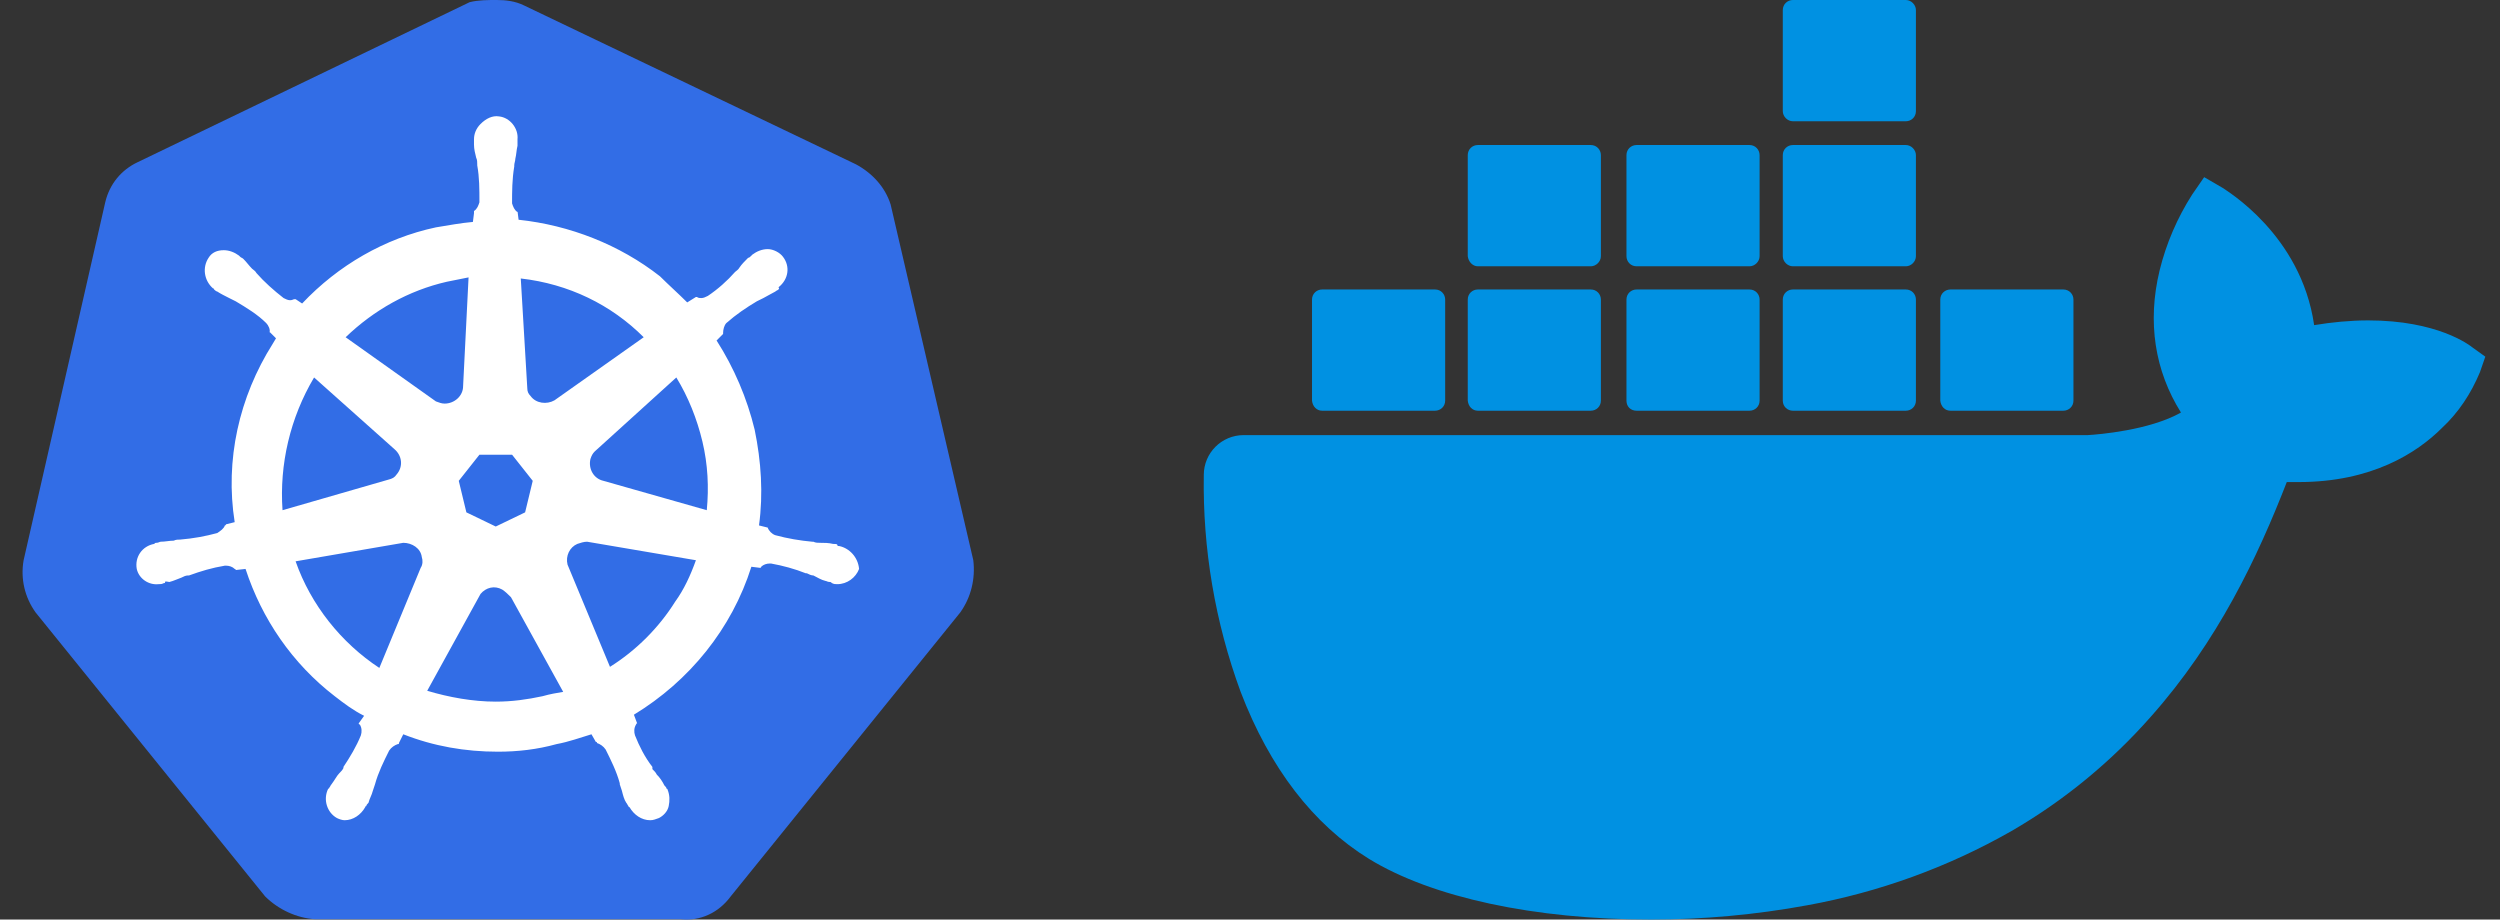
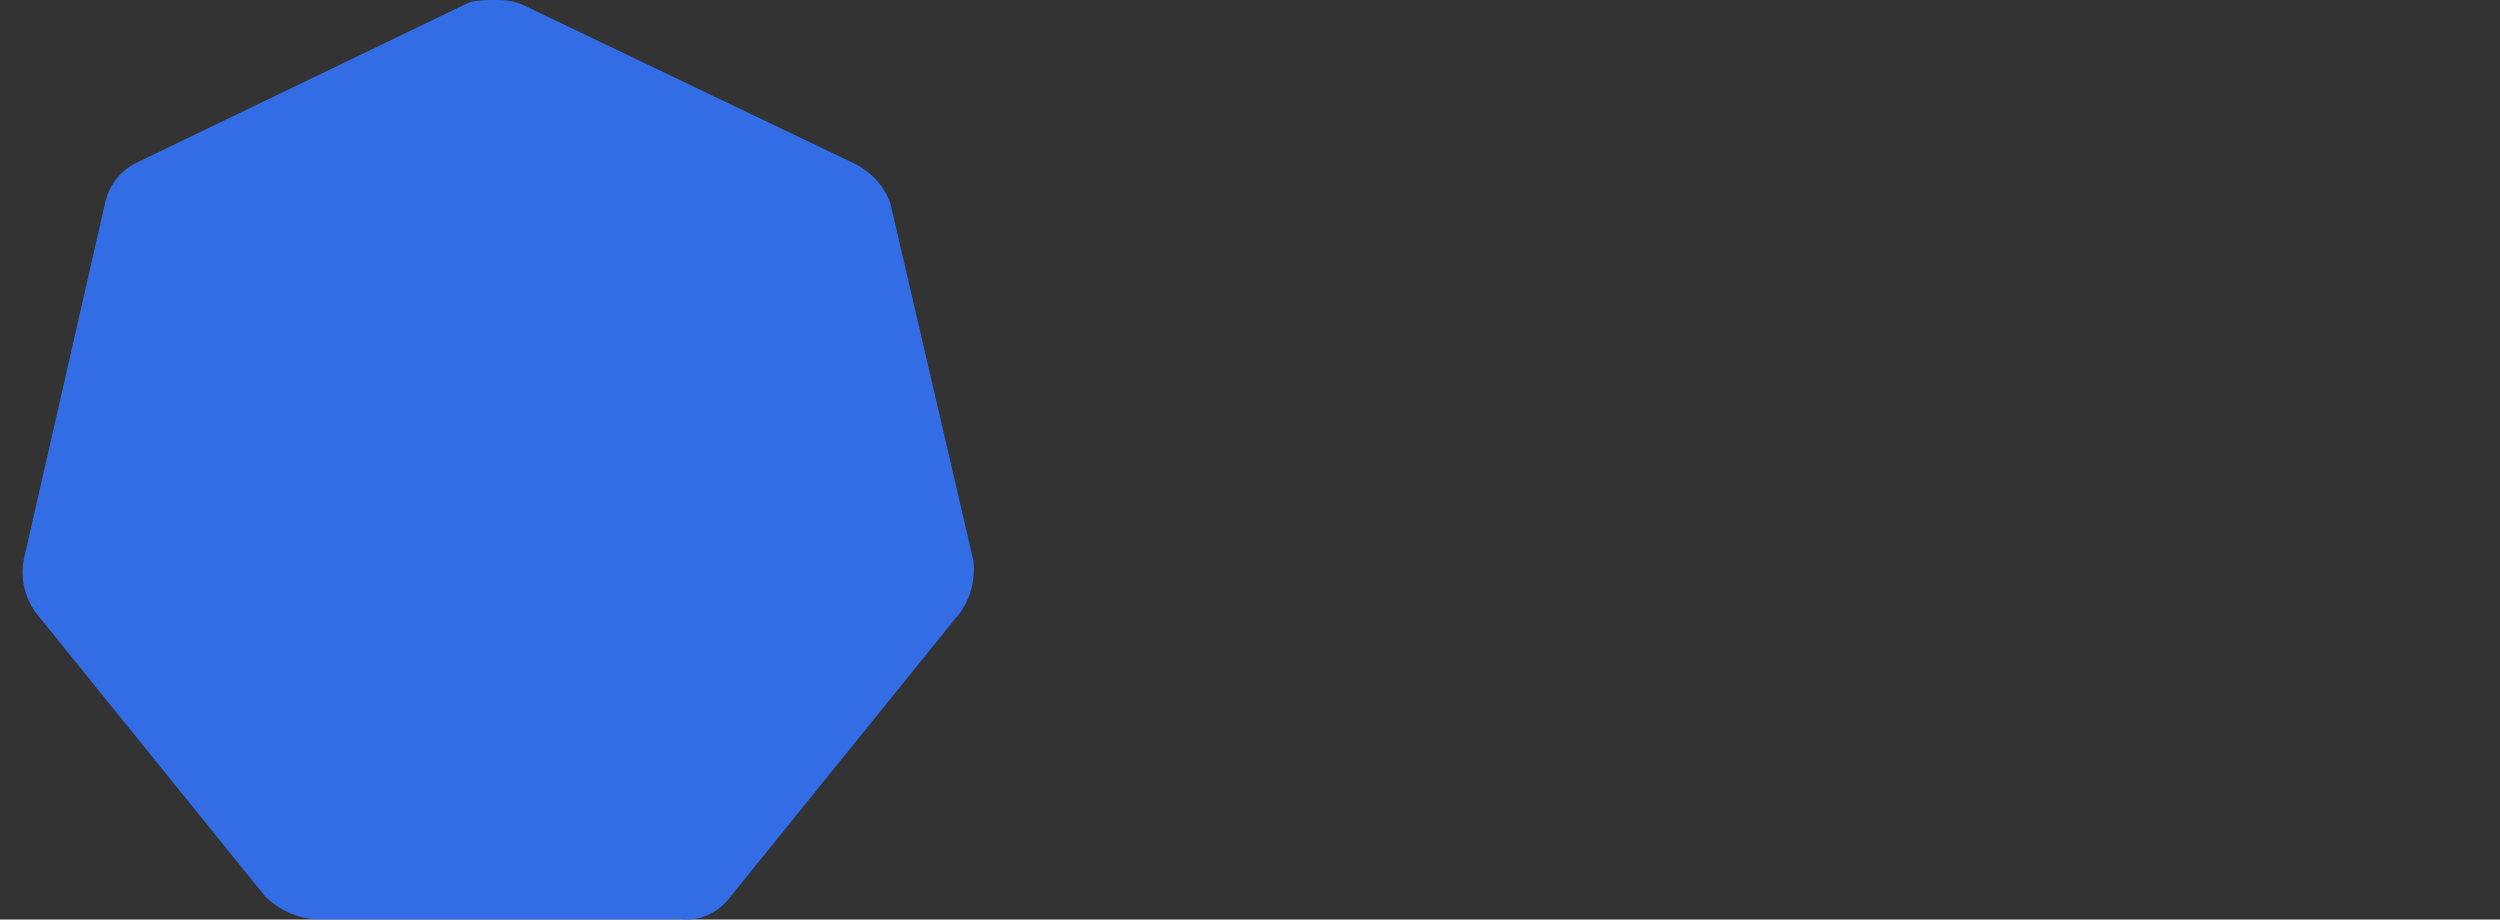
<svg xmlns="http://www.w3.org/2000/svg" width="87" height="32" viewBox="0 0 87 32" fill="none">
  <rect x="0" y="0" width="87" height="32" fill="#333333" stroke="none" />
  <path d="M30.994 7.117C30.805 6.511 30.35 6.019 29.782 5.716L18.236 0.189C17.933 0.038 17.593 0 17.29 0C16.987 0 16.646 0 16.343 0.076L4.797 5.641C4.229 5.906 3.813 6.398 3.662 7.041L0.822 19.496C0.709 20.14 0.86 20.783 1.239 21.313L9.226 31.194C9.681 31.648 10.324 31.951 10.968 31.989H23.688C24.369 32.064 25.012 31.762 25.429 31.194L33.417 21.313C33.795 20.783 33.947 20.14 33.871 19.496L30.994 7.117Z" fill="#326DE6" />
-   <path d="M29.215 19.004C29.177 19.004 29.139 19.004 29.139 18.966C29.139 18.928 29.063 18.928 28.988 18.928C28.836 18.89 28.685 18.89 28.533 18.89C28.457 18.89 28.382 18.89 28.306 18.852H28.268C27.852 18.815 27.398 18.739 26.981 18.625C26.867 18.587 26.754 18.474 26.716 18.36L26.413 18.285C26.565 17.187 26.489 16.051 26.262 14.953C25.997 13.855 25.543 12.796 24.937 11.849L25.164 11.622V11.584C25.164 11.471 25.202 11.319 25.277 11.243C25.618 10.941 25.959 10.713 26.337 10.486C26.413 10.448 26.489 10.411 26.565 10.373C26.716 10.297 26.83 10.221 26.981 10.146C27.019 10.108 27.057 10.108 27.095 10.07C27.133 10.032 27.095 10.032 27.095 9.994C27.435 9.729 27.511 9.275 27.246 8.934C27.133 8.783 26.905 8.669 26.716 8.669C26.527 8.669 26.337 8.745 26.186 8.858L26.148 8.896C26.11 8.934 26.073 8.972 26.035 8.972C25.921 9.086 25.808 9.199 25.732 9.313C25.694 9.388 25.618 9.426 25.58 9.464C25.315 9.767 24.975 10.07 24.634 10.297C24.558 10.335 24.483 10.373 24.407 10.373C24.369 10.373 24.293 10.373 24.255 10.335H24.218L23.915 10.524C23.612 10.221 23.271 9.918 22.968 9.616C21.568 8.518 19.826 7.836 18.047 7.647L18.009 7.344V7.382C17.896 7.306 17.858 7.193 17.82 7.079C17.82 6.663 17.82 6.246 17.896 5.792V5.754C17.896 5.679 17.933 5.603 17.933 5.527C17.971 5.376 17.971 5.224 18.009 5.073V4.846C18.047 4.467 17.744 4.089 17.366 4.051C17.138 4.013 16.911 4.126 16.722 4.316C16.571 4.467 16.495 4.656 16.495 4.846V5.035C16.495 5.186 16.533 5.338 16.571 5.489C16.608 5.565 16.608 5.641 16.608 5.716V5.754C16.684 6.171 16.684 6.587 16.684 7.041C16.646 7.155 16.608 7.269 16.495 7.344V7.42L16.457 7.723C16.041 7.761 15.624 7.836 15.17 7.912C13.391 8.291 11.763 9.237 10.514 10.562L10.287 10.411H10.249C10.211 10.411 10.173 10.448 10.097 10.448C10.021 10.448 9.946 10.411 9.87 10.373C9.529 10.108 9.189 9.805 8.924 9.502C8.886 9.426 8.81 9.388 8.772 9.351C8.659 9.237 8.583 9.123 8.469 9.01C8.432 8.972 8.394 8.972 8.356 8.934C8.318 8.896 8.318 8.896 8.318 8.896C8.167 8.783 7.977 8.707 7.788 8.707C7.561 8.707 7.372 8.783 7.258 8.972C7.031 9.313 7.107 9.767 7.409 10.032C7.447 10.032 7.447 10.07 7.447 10.07C7.447 10.07 7.523 10.146 7.561 10.146C7.674 10.221 7.826 10.297 7.977 10.373C8.053 10.411 8.129 10.448 8.204 10.486C8.583 10.713 8.961 10.941 9.264 11.243C9.34 11.319 9.416 11.471 9.378 11.584V11.546L9.605 11.773C9.567 11.849 9.529 11.887 9.491 11.963C8.318 13.818 7.826 16.013 8.167 18.171L7.864 18.247C7.864 18.285 7.826 18.285 7.826 18.285C7.788 18.398 7.674 18.474 7.561 18.55C7.144 18.663 6.728 18.739 6.274 18.777C6.198 18.777 6.122 18.777 6.047 18.815C5.895 18.815 5.744 18.852 5.592 18.852C5.554 18.852 5.517 18.89 5.441 18.89C5.403 18.89 5.403 18.89 5.365 18.928C4.949 19.004 4.684 19.383 4.759 19.799C4.835 20.14 5.176 20.367 5.517 20.329C5.592 20.329 5.63 20.329 5.706 20.291C5.744 20.291 5.744 20.291 5.744 20.253C5.744 20.215 5.857 20.253 5.895 20.253C6.047 20.215 6.198 20.14 6.312 20.102C6.387 20.064 6.463 20.026 6.539 20.026H6.577C6.993 19.875 7.372 19.761 7.826 19.685H7.864C7.977 19.685 8.091 19.723 8.167 19.799C8.204 19.799 8.204 19.837 8.204 19.837L8.545 19.799C9.113 21.54 10.173 23.092 11.649 24.228C11.99 24.493 12.293 24.72 12.671 24.91L12.482 25.174C12.482 25.212 12.52 25.212 12.52 25.212C12.596 25.326 12.596 25.477 12.558 25.591C12.406 25.97 12.179 26.348 11.952 26.689V26.727C11.914 26.802 11.876 26.84 11.801 26.916C11.725 26.992 11.649 27.143 11.536 27.294C11.498 27.332 11.498 27.37 11.46 27.408C11.46 27.408 11.46 27.446 11.422 27.446C11.233 27.825 11.384 28.279 11.725 28.468C11.801 28.506 11.914 28.544 11.99 28.544C12.293 28.544 12.558 28.354 12.709 28.09C12.709 28.09 12.709 28.052 12.747 28.052C12.747 28.014 12.785 27.976 12.823 27.938C12.861 27.787 12.936 27.673 12.974 27.522L13.05 27.294C13.164 26.878 13.353 26.5 13.542 26.121C13.618 26.007 13.731 25.932 13.845 25.894C13.883 25.894 13.883 25.894 13.883 25.856L14.034 25.553C15.094 25.97 16.192 26.159 17.328 26.159C18.009 26.159 18.691 26.083 19.372 25.894C19.788 25.818 20.205 25.667 20.583 25.553L20.735 25.818C20.773 25.818 20.773 25.818 20.773 25.856C20.886 25.894 21 25.97 21.076 26.083C21.265 26.462 21.454 26.84 21.568 27.257V27.294L21.643 27.522C21.681 27.673 21.719 27.825 21.795 27.938C21.833 27.976 21.833 28.014 21.87 28.052C21.87 28.052 21.87 28.09 21.908 28.09C22.06 28.354 22.325 28.544 22.628 28.544C22.741 28.544 22.817 28.506 22.93 28.468C23.082 28.392 23.233 28.241 23.271 28.052C23.309 27.862 23.309 27.673 23.233 27.484C23.233 27.446 23.195 27.446 23.195 27.446C23.195 27.408 23.158 27.37 23.12 27.332C23.044 27.181 22.968 27.067 22.855 26.954C22.817 26.878 22.779 26.84 22.703 26.765V26.689C22.438 26.348 22.249 25.97 22.098 25.591C22.06 25.477 22.06 25.326 22.136 25.212C22.136 25.174 22.173 25.174 22.173 25.174L22.06 24.872C23.99 23.698 25.467 21.881 26.148 19.723L26.451 19.761C26.489 19.761 26.489 19.723 26.489 19.723C26.565 19.648 26.678 19.61 26.792 19.61H26.83C27.246 19.685 27.663 19.799 28.041 19.95H28.079C28.155 19.988 28.23 20.026 28.306 20.026C28.457 20.102 28.571 20.177 28.723 20.215C28.76 20.215 28.798 20.253 28.874 20.253C28.912 20.253 28.912 20.253 28.95 20.291C29.025 20.329 29.063 20.329 29.139 20.329C29.48 20.329 29.782 20.102 29.896 19.799C29.858 19.383 29.555 19.08 29.215 19.004ZM18.274 17.83L17.252 18.323L16.23 17.83L15.965 16.733L16.684 15.824H17.82L18.539 16.733L18.274 17.83ZM24.445 15.37C24.634 16.165 24.672 16.96 24.596 17.755L21 16.733C20.659 16.657 20.47 16.316 20.546 15.976C20.583 15.862 20.621 15.786 20.697 15.71L23.536 13.136C23.953 13.818 24.255 14.575 24.445 15.37ZM22.401 11.736L19.296 13.931C19.031 14.083 18.653 14.045 18.463 13.78C18.388 13.704 18.35 13.628 18.35 13.515L18.123 9.691C19.788 9.881 21.265 10.6 22.401 11.736ZM15.549 9.805L16.306 9.653L16.116 13.439C16.116 13.78 15.813 14.045 15.473 14.045C15.359 14.045 15.284 14.007 15.17 13.969L12.028 11.736C13.012 10.789 14.223 10.108 15.549 9.805ZM10.93 13.136L13.731 15.635C13.996 15.862 14.034 16.241 13.807 16.505C13.731 16.619 13.656 16.657 13.504 16.695L9.832 17.755C9.719 16.165 10.097 14.537 10.93 13.136ZM10.287 19.534L14.034 18.89C14.337 18.89 14.64 19.08 14.678 19.383C14.716 19.496 14.716 19.648 14.64 19.761L13.201 23.244C11.876 22.373 10.816 21.048 10.287 19.534ZM18.88 24.228C18.35 24.342 17.82 24.417 17.252 24.417C16.457 24.417 15.624 24.266 14.867 24.039L16.722 20.67C16.911 20.442 17.214 20.367 17.479 20.518C17.593 20.594 17.668 20.67 17.782 20.783L19.599 24.077C19.372 24.115 19.145 24.152 18.88 24.228ZM23.498 20.935C22.93 21.843 22.136 22.638 21.227 23.206L19.75 19.648C19.675 19.345 19.826 19.042 20.091 18.928C20.205 18.89 20.318 18.852 20.432 18.852L24.218 19.496C24.028 20.026 23.801 20.518 23.498 20.935Z" fill="white" />
-   <path d="M46.01 14.293H49.94C50.126 14.293 50.292 14.149 50.292 13.942V10.425C50.292 10.239 50.147 10.074 49.94 10.074H46.01C45.824 10.074 45.658 10.218 45.658 10.425V13.942C45.679 14.149 45.824 14.293 46.01 14.293ZM51.429 14.293H55.36C55.546 14.293 55.711 14.149 55.711 13.942V10.425C55.711 10.239 55.566 10.074 55.36 10.074H51.429C51.243 10.074 51.078 10.218 51.078 10.425V13.942C51.099 14.149 51.243 14.293 51.429 14.293ZM56.952 14.293H60.883C61.069 14.293 61.234 14.149 61.234 13.942V10.425C61.234 10.239 61.089 10.074 60.883 10.074H56.952C56.766 10.074 56.601 10.218 56.601 10.425V13.942C56.601 14.149 56.745 14.293 56.952 14.293ZM62.392 14.293H66.323C66.509 14.293 66.674 14.149 66.674 13.942V10.425C66.674 10.239 66.529 10.074 66.323 10.074H62.392C62.206 10.074 62.041 10.218 62.041 10.425V13.942C62.041 14.149 62.206 14.293 62.392 14.293ZM51.429 9.267H55.36C55.546 9.267 55.711 9.101 55.711 8.915V5.399C55.711 5.213 55.566 5.047 55.36 5.047H51.429C51.243 5.047 51.078 5.192 51.078 5.399V8.915C51.099 9.101 51.243 9.267 51.429 9.267ZM56.952 9.267H60.883C61.069 9.267 61.234 9.101 61.234 8.915V5.399C61.234 5.213 61.089 5.047 60.883 5.047H56.952C56.766 5.047 56.601 5.192 56.601 5.399V8.915C56.601 9.101 56.745 9.267 56.952 9.267ZM62.392 9.267H66.323C66.509 9.267 66.674 9.101 66.674 8.915V5.399C66.674 5.213 66.509 5.047 66.323 5.047H62.392C62.206 5.047 62.041 5.192 62.041 5.399V8.915C62.041 9.101 62.206 9.267 62.392 9.267ZM62.392 4.22H66.323C66.509 4.22 66.674 4.075 66.674 3.868V0.352C66.674 0.166 66.509 0 66.323 0H62.392C62.206 0 62.041 0.145 62.041 0.352V3.868C62.041 4.054 62.206 4.22 62.392 4.22ZM67.874 14.293H71.804C71.99 14.293 72.156 14.149 72.156 13.942V10.425C72.156 10.239 72.011 10.074 71.804 10.074H67.874C67.688 10.074 67.522 10.218 67.522 10.425V13.942C67.543 14.149 67.688 14.293 67.874 14.293Z" fill="#0091E2" />
-   <path d="M86.055 12.101C85.931 11.998 84.814 11.15 82.414 11.15C81.794 11.15 81.152 11.212 80.532 11.315C80.077 8.15 77.45 6.62 77.346 6.537L76.705 6.165L76.291 6.765C75.774 7.571 75.381 8.481 75.154 9.412C74.719 11.212 74.988 12.908 75.898 14.356C74.802 14.976 73.023 15.121 72.651 15.142H43.278C42.513 15.142 41.892 15.762 41.892 16.528C41.851 19.093 42.285 21.658 43.175 24.078C44.189 26.726 45.699 28.691 47.643 29.89C49.836 31.235 53.414 32 57.448 32C59.268 32 61.088 31.835 62.888 31.504C65.391 31.049 67.79 30.18 70.003 28.918C71.823 27.863 73.458 26.519 74.844 24.947C77.181 22.32 78.567 19.382 79.58 16.776H79.994C82.538 16.776 84.11 15.762 84.979 14.894C85.558 14.356 85.993 13.694 86.303 12.949L86.489 12.412L86.055 12.101Z" fill="#0091E2" />
</svg>